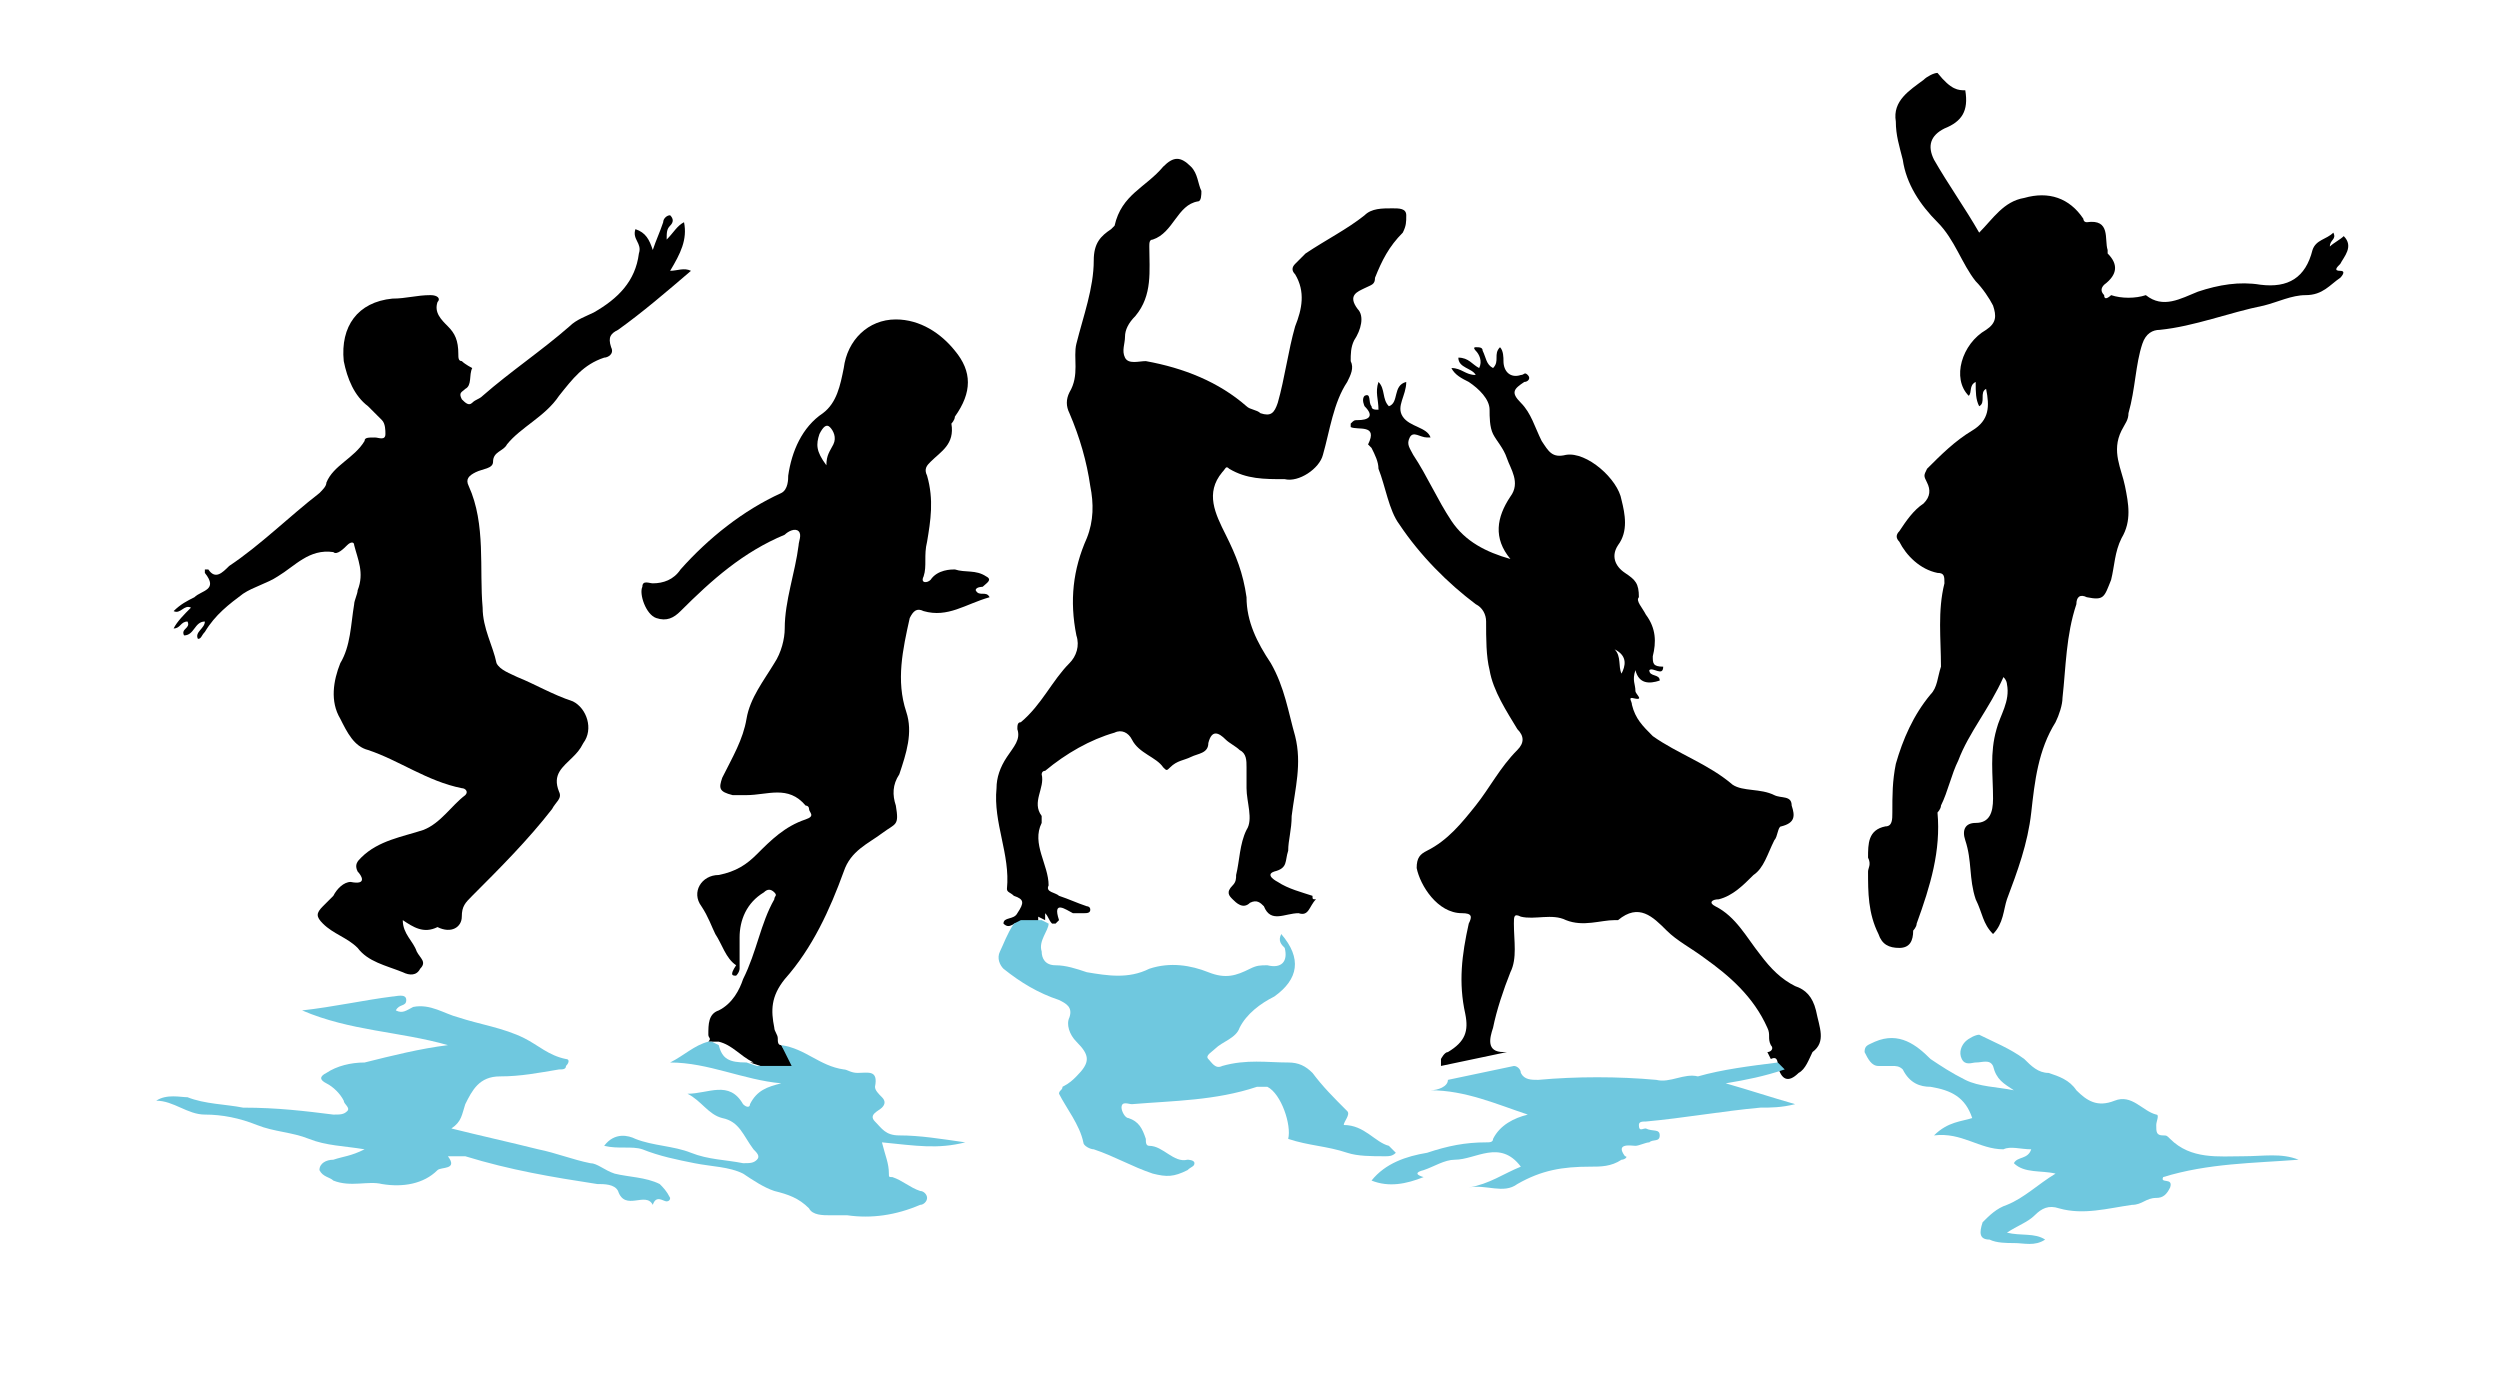
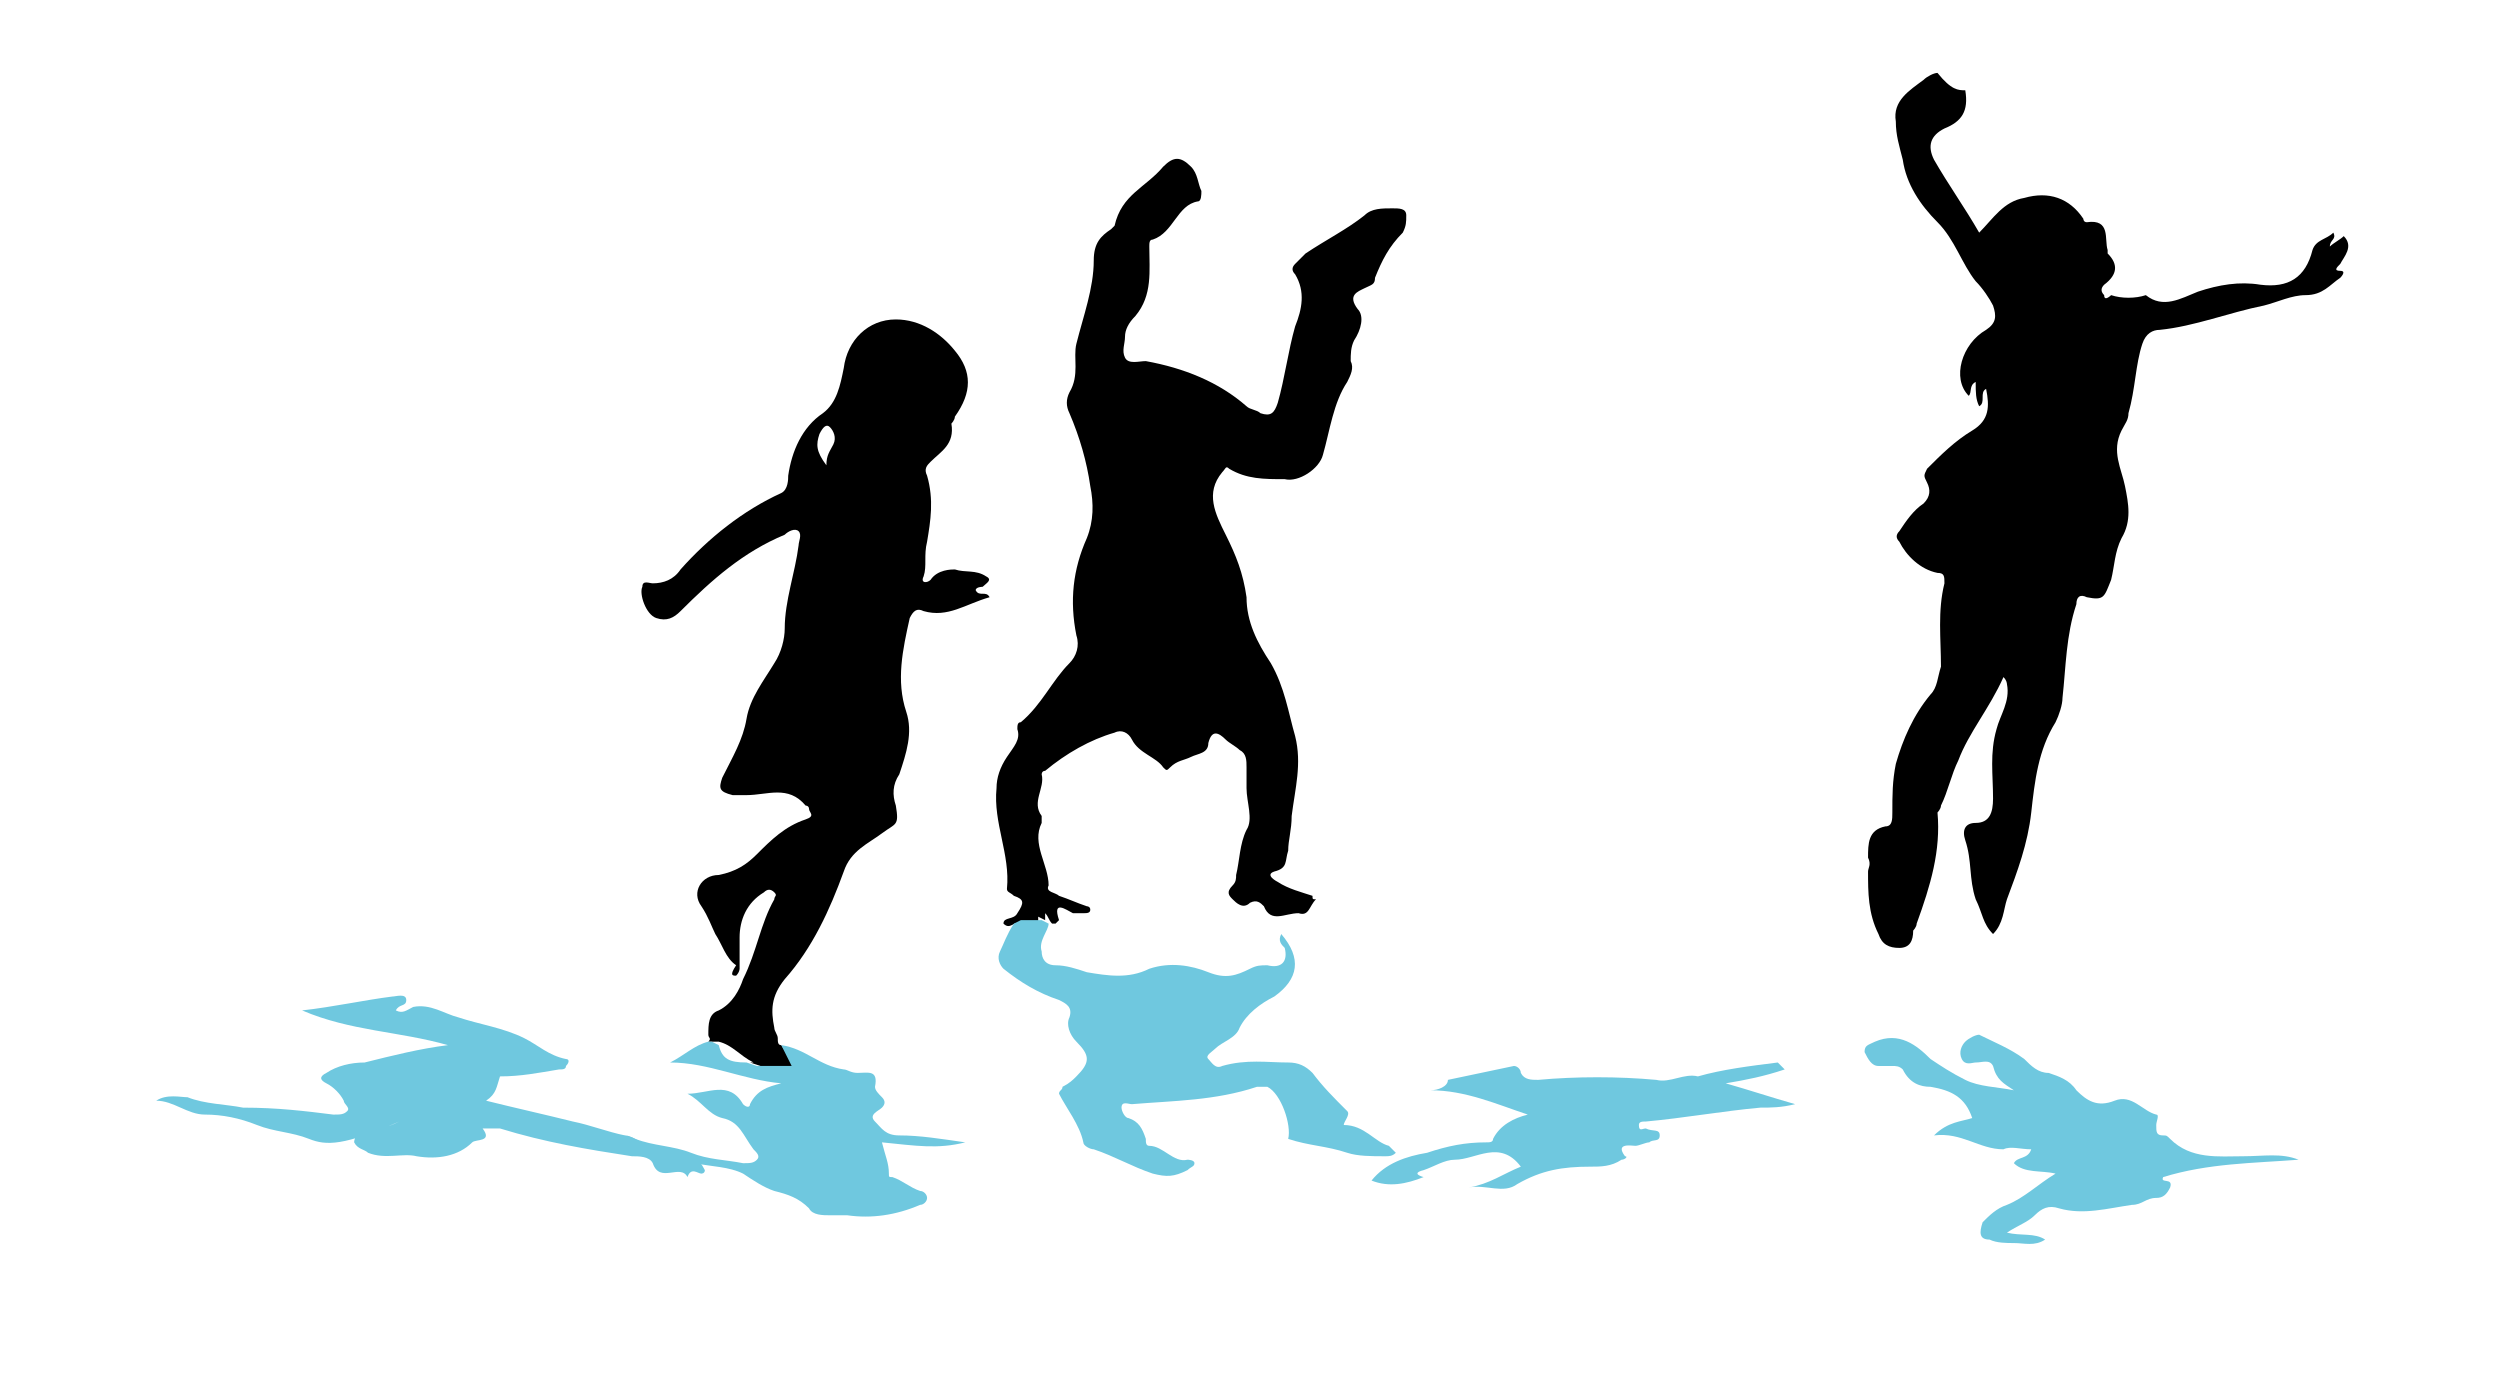
<svg xmlns="http://www.w3.org/2000/svg" version="1.1" id="Calque_1" x="0px" y="0px" viewBox="0 0 72 40.2" style="enable-background:new 0 0 72 40.2;" xml:space="preserve">
  <style type="text/css">
	.st0{fill:#6FC8DF;}
</style>
  <g>
    <path d="M56.6,2.6c0.1,0.6-0.1,0.9-0.6,1.1c-0.4,0.2-0.5,0.5-0.3,0.9C56.1,5.3,56.6,6,57,6.7c0.4-0.4,0.7-0.9,1.3-1   c0.7-0.2,1.3,0,1.7,0.6c0,0,0,0.1,0.1,0.1c0.7-0.1,0.5,0.5,0.6,0.8v0.1C61,7.6,61,7.9,60.6,8.2c-0.1,0.1-0.1,0.2,0,0.3   c0,0.2,0.2,0,0.2,0c0.3,0.1,0.7,0.1,1,0l0,0c0.5,0.4,1,0.1,1.5-0.1c0.6-0.2,1.2-0.3,1.8-0.2c0.8,0.1,1.3-0.2,1.5-1   c0.1-0.3,0.4-0.3,0.6-0.5c0.1,0.2-0.1,0.2-0.1,0.4c0.1-0.1,0.3-0.2,0.4-0.3c0.3,0.3,0,0.6-0.1,0.8c-0.1,0.1-0.2,0.2,0,0.2   s0,0.2,0,0.2c-0.3,0.2-0.5,0.5-1,0.5c-0.4,0-0.8,0.2-1.2,0.3c-1,0.2-2,0.6-3,0.7c-0.2,0-0.4,0.1-0.5,0.4c-0.2,0.6-0.2,1.3-0.4,2   c0,0.2-0.1,0.3-0.2,0.5c-0.3,0.6,0,1.1,0.1,1.6s0.2,1-0.1,1.5c-0.2,0.4-0.2,0.8-0.3,1.2c-0.2,0.5-0.2,0.6-0.7,0.5   c-0.2-0.1-0.3,0-0.3,0.2c-0.3,0.9-0.3,1.8-0.4,2.7c0,0.2-0.1,0.5-0.2,0.7c-0.5,0.8-0.6,1.7-0.7,2.6c-0.1,0.9-0.4,1.7-0.7,2.5   c-0.1,0.3-0.1,0.7-0.4,1c-0.3-0.3-0.3-0.6-0.5-1c-0.2-0.6-0.1-1.1-0.3-1.7c-0.1-0.3,0-0.5,0.3-0.5c0.4,0,0.5-0.3,0.5-0.7   c0-0.7-0.1-1.3,0.1-2c0.1-0.4,0.4-0.8,0.3-1.3c0,0,0-0.1-0.1-0.2c-0.4,0.9-1,1.6-1.3,2.4c-0.2,0.4-0.3,0.9-0.5,1.3   c0,0.1-0.1,0.2-0.1,0.2c0.1,1.1-0.2,2.1-0.6,3.2c0,0.1-0.1,0.2-0.1,0.2c0,0.3-0.1,0.5-0.4,0.5c-0.3,0-0.5-0.1-0.6-0.4   c-0.3-0.6-0.3-1.2-0.3-1.8c0-0.1,0.1-0.2,0-0.4c0-0.4,0-0.8,0.5-0.9c0.2,0,0.2-0.2,0.2-0.4c0-0.5,0-0.9,0.1-1.4   c0.2-0.7,0.5-1.4,1-2c0.2-0.2,0.2-0.5,0.3-0.8c0-0.8-0.1-1.6,0.1-2.4c0-0.2,0-0.3-0.2-0.3c-0.5-0.1-0.9-0.5-1.1-0.9   c-0.1-0.1-0.1-0.2,0-0.3c0.2-0.3,0.4-0.6,0.7-0.8c0.2-0.2,0.2-0.4,0.1-0.6c-0.1-0.2-0.1-0.2,0-0.4c0.4-0.4,0.8-0.8,1.3-1.1   c0.5-0.3,0.5-0.7,0.4-1.2c-0.2,0.1,0,0.4-0.2,0.5c-0.1-0.2-0.1-0.4-0.1-0.7c-0.2,0.1-0.1,0.3-0.2,0.4c-0.5-0.5-0.2-1.5,0.5-1.9   c0.3-0.2,0.3-0.4,0.2-0.7c-0.1-0.2-0.3-0.5-0.5-0.7c-0.4-0.5-0.6-1.2-1.1-1.7s-0.9-1.1-1-1.8c-0.1-0.4-0.2-0.7-0.2-1.1   c-0.1-0.6,0.4-0.9,0.8-1.2c0.1-0.1,0.3-0.2,0.4-0.2C56.2,2.6,56.4,2.6,56.6,2.6z" />
    <path d="M29.9,26.4l0.2,0.1c0-0.1,0-0.1,0-0.2c0.1,0.1,0.1,0.2,0.2,0.3h0.1l0.1-0.1c-0.2-0.6,0.2-0.3,0.4-0.2c0.1,0,0.2,0,0.3,0   c0.1,0,0.2,0,0.2-0.1s-0.1-0.1-0.1-0.1c-0.3-0.1-0.5-0.2-0.8-0.3c-0.1-0.1-0.4-0.1-0.3-0.3c0-0.6-0.5-1.2-0.2-1.8   c0-0.1,0-0.2,0-0.2c-0.3-0.4,0.1-0.8,0-1.2c0,0,0-0.1,0.1-0.1c0.6-0.5,1.3-0.9,2-1.1c0.2-0.1,0.4,0,0.5,0.2   c0.2,0.4,0.7,0.5,0.9,0.8c0.1,0.1,0.1,0.1,0.2,0c0.2-0.2,0.4-0.2,0.6-0.3c0.2-0.1,0.5-0.1,0.5-0.4c0.1-0.4,0.3-0.3,0.5-0.1   c0.1,0.1,0.3,0.2,0.4,0.3c0.2,0.1,0.2,0.3,0.2,0.5s0,0.4,0,0.6c0,0.4,0.2,0.9,0,1.2c-0.2,0.4-0.2,0.9-0.3,1.3c0,0.1,0,0.2-0.1,0.3   c-0.2,0.2-0.1,0.3,0,0.4c0.1,0.1,0.3,0.3,0.5,0.1c0.2-0.1,0.3,0,0.4,0.1c0.2,0.5,0.6,0.2,1,0.2c0.3,0.1,0.3-0.2,0.5-0.4   c-0.1,0-0.1,0-0.1-0.1c-0.3-0.1-0.7-0.2-1-0.4c0,0-0.4-0.2-0.1-0.3c0.4-0.1,0.3-0.3,0.4-0.6c0-0.3,0.1-0.6,0.1-1   c0.1-0.8,0.3-1.5,0.1-2.3c-0.2-0.7-0.3-1.4-0.7-2.1c-0.4-0.6-0.7-1.2-0.7-1.9c-0.1-0.7-0.3-1.2-0.6-1.8c-0.3-0.6-0.6-1.2-0.1-1.8   c0.1-0.1,0.1-0.2,0.2-0.1c0.5,0.3,1,0.3,1.6,0.3c0.4,0.1,1-0.3,1.1-0.7c0.2-0.7,0.3-1.5,0.7-2.1c0.1-0.2,0.2-0.4,0.1-0.6   c0-0.2,0-0.4,0.1-0.6c0.2-0.3,0.3-0.7,0.1-0.9c-0.3-0.4,0-0.5,0.2-0.6s0.3-0.1,0.3-0.3c0.2-0.5,0.4-0.9,0.8-1.3   c0.1-0.2,0.1-0.3,0.1-0.5S40.3,6,40.1,6c-0.3,0-0.6,0-0.8,0.2c-0.5,0.4-1.1,0.7-1.7,1.1c-0.1,0.1-0.2,0.2-0.3,0.3   c-0.1,0.1-0.1,0.2,0,0.3c0.3,0.5,0.2,1,0,1.5c-0.2,0.7-0.3,1.5-0.5,2.2c-0.1,0.3-0.2,0.4-0.5,0.3c-0.1-0.1-0.3-0.1-0.4-0.2   c-0.8-0.7-1.8-1.1-2.9-1.3c-0.2,0-0.5,0.1-0.6-0.1s0-0.4,0-0.6s0.1-0.4,0.3-0.6c0.5-0.6,0.4-1.3,0.4-2c0-0.1,0-0.2,0.1-0.2   c0.6-0.2,0.7-1,1.3-1.1c0.1,0,0.1-0.2,0.1-0.3c-0.1-0.2-0.1-0.5-0.3-0.7c-0.3-0.3-0.5-0.3-0.8,0c-0.5,0.6-1.2,0.8-1.4,1.7L32,6.6   c-0.3,0.2-0.5,0.4-0.5,0.9c0,0.8-0.3,1.6-0.5,2.4c-0.1,0.4,0.1,0.9-0.2,1.4c-0.1,0.2-0.1,0.4,0,0.6c0.3,0.7,0.5,1.4,0.6,2.1   c0.1,0.5,0.1,1-0.1,1.5c-0.4,0.9-0.5,1.8-0.3,2.8c0.1,0.3,0,0.6-0.2,0.8c-0.5,0.5-0.8,1.2-1.4,1.7c-0.1,0-0.1,0.1-0.1,0.2   c0.1,0.3-0.1,0.5-0.3,0.8c-0.2,0.3-0.3,0.6-0.3,0.9c-0.1,1,0.4,1.9,0.3,2.9c0,0.1,0.1,0.1,0.2,0.2c0.3,0.1,0.3,0.2,0.1,0.5   c-0.1,0.2-0.4,0.1-0.4,0.3c0.2,0.2,0.3-0.1,0.5,0c0,0,0,0,0,0.1l0.2-0.1h0.3V26.4z" />
-     <path d="M52.3,29.1c-0.1-0.4-0.3-0.6-0.6-0.7c-0.4-0.2-0.7-0.5-1-0.9c-0.4-0.5-0.7-1.1-1.3-1.4c-0.2-0.1-0.1-0.2,0.1-0.2   c0.4-0.1,0.7-0.4,1-0.7c0.3-0.2,0.4-0.6,0.6-1c0.1-0.1,0.1-0.4,0.2-0.4c0.4-0.1,0.4-0.3,0.3-0.6c0-0.3-0.3-0.2-0.5-0.3   c-0.4-0.2-0.9-0.1-1.2-0.3c-0.7-0.6-1.6-0.9-2.3-1.4c-0.3-0.3-0.5-0.5-0.6-0.9c0-0.1-0.1-0.2,0-0.2c0.4,0.1,0.1-0.1,0.1-0.2   c0-0.2-0.1-0.3,0-0.6c0.1,0.4,0.4,0.4,0.7,0.3c0-0.2-0.3-0.1-0.3-0.3c0.1-0.1,0.4,0.2,0.4-0.1c-0.3,0-0.3-0.1-0.3-0.3   c0.1-0.4,0.1-0.8-0.2-1.2c-0.1-0.2-0.3-0.4-0.2-0.5c0-0.4-0.1-0.5-0.4-0.7c-0.3-0.2-0.4-0.5-0.2-0.8c0.3-0.4,0.2-0.9,0.1-1.3   c-0.1-0.6-1-1.4-1.6-1.3c-0.4,0.1-0.5-0.1-0.7-0.4c-0.2-0.4-0.3-0.8-0.6-1.1c-0.3-0.3-0.2-0.4,0.1-0.6c0.1,0,0.2-0.1,0.1-0.2   c-0.1-0.1-0.1,0-0.2,0c-0.3,0.1-0.5-0.1-0.5-0.4c0-0.1,0-0.3-0.1-0.4c-0.2,0.2,0,0.4-0.2,0.6c-0.2-0.1-0.2-0.3-0.3-0.5   c0-0.1-0.1-0.1-0.2-0.1c-0.1,0,0,0.1,0,0.1c0.1,0.1,0.2,0.3,0.1,0.5c-0.2-0.1-0.3-0.3-0.6-0.3c0,0.3,0.4,0.3,0.5,0.5   c-0.3,0-0.4-0.2-0.7-0.2c0.1,0.2,0.3,0.3,0.5,0.4c0.3,0.2,0.6,0.5,0.6,0.8c0,0.2,0,0.5,0.1,0.7s0.3,0.4,0.4,0.7   c0.1,0.3,0.4,0.7,0.1,1.1c-0.4,0.6-0.5,1.2,0,1.8c-0.7-0.2-1.3-0.5-1.7-1.1s-0.7-1.3-1.1-1.9c-0.1-0.2-0.2-0.3-0.1-0.5   c0.1-0.2,0.3,0,0.5,0c0,0,0,0,0.1,0c-0.1-0.3-0.6-0.3-0.8-0.6c-0.2-0.3,0.1-0.6,0.1-1c-0.4,0.1-0.2,0.6-0.5,0.7   c-0.2-0.2-0.1-0.5-0.3-0.7c-0.1,0.3,0,0.5,0,0.8c-0.1,0-0.2,0-0.2-0.1c-0.1-0.1,0-0.4-0.2-0.3c-0.1,0.1,0,0.3,0,0.3   c0.3,0.3,0.1,0.4-0.2,0.4c-0.1,0-0.1,0-0.2,0.1v0.1c0.2,0.1,0.8-0.1,0.5,0.5l0.1,0.1c0.1,0.2,0.2,0.4,0.2,0.6   c0.2,0.5,0.3,1.2,0.6,1.6c0.6,0.9,1.4,1.7,2.2,2.3c0.2,0.1,0.3,0.3,0.3,0.5c0,0.5,0,1,0.1,1.4c0.1,0.6,0.5,1.2,0.8,1.7   c0.2,0.2,0.2,0.4,0,0.6c-0.5,0.5-0.8,1.1-1.2,1.6s-0.8,1-1.4,1.3c-0.2,0.1-0.3,0.2-0.3,0.5c0.1,0.5,0.6,1.3,1.3,1.3   c0.3,0,0.3,0.1,0.2,0.3c-0.2,0.9-0.3,1.7-0.1,2.6c0.1,0.5,0,0.8-0.5,1.1c-0.1,0-0.2,0.2-0.2,0.2c0,0.1,0,0.1,0,0.2l1.9-0.4   c0,0,0,0-0.1,0c-0.5,0-0.4-0.4-0.3-0.7c0.1-0.5,0.3-1.1,0.5-1.6c0.2-0.4,0.1-0.9,0.1-1.4c0-0.2,0-0.3,0.2-0.2   c0.4,0.1,0.9-0.1,1.3,0.1c0.5,0.2,1,0,1.4,0h0.1c0.6-0.5,1-0.1,1.4,0.3c0.3,0.3,0.7,0.5,1.1,0.8c0.7,0.5,1.4,1.1,1.8,2   c0.1,0.2,0,0.3,0.1,0.5c0.1,0.1,0,0.2-0.1,0.2l0.1,0.2l0,0c0.2-0.1,0.2,0.1,0.2,0.2c0.1,0.4,0.3,0.5,0.6,0.2   c0.2-0.1,0.3-0.4,0.4-0.6C52.6,30,52.4,29.6,52.3,29.1z M46.7,19.4c-0.1-0.2,0-0.5-0.2-0.7C46.9,18.9,46.8,19.2,46.7,19.4z" />
    <path d="M20.7,30c0.4,0.1,0.6,0.4,1,0.6c-0.1,0-0.1,0-0.1,0l0.3,0.1h1l-0.4-0.6l0,0c-0.1,0-0.1-0.1-0.1-0.2c0-0.1-0.1-0.2-0.1-0.3   l0,0l0,0c-0.1-0.5-0.1-0.9,0.3-1.4c0.8-0.9,1.3-2,1.7-3.1c0.2-0.6,0.7-0.8,1.1-1.1s0.5-0.2,0.4-0.8c-0.1-0.3-0.1-0.6,0.1-0.9   c0.2-0.6,0.4-1.2,0.2-1.8c-0.3-0.9-0.1-1.8,0.1-2.7c0.1-0.2,0.2-0.3,0.4-0.2c0.7,0.2,1.2-0.2,1.9-0.4c-0.1-0.2-0.3,0-0.4-0.2   c0-0.1,0.2-0.1,0.2-0.1c0.1-0.1,0.3-0.2,0.1-0.3c-0.3-0.2-0.6-0.1-0.9-0.2c-0.1,0-0.5,0-0.7,0.3c-0.1,0.1-0.3,0.1-0.2-0.1   c0.1-0.3,0-0.6,0.1-1c0.1-0.6,0.2-1.2,0-1.9c-0.1-0.2,0-0.3,0.1-0.4c0.3-0.3,0.7-0.5,0.6-1.1c0,0,0.1-0.1,0.1-0.2   c0.5-0.7,0.5-1.3,0-1.9c-0.4-0.5-1-0.9-1.7-0.9c-0.8,0-1.4,0.6-1.5,1.4c-0.1,0.5-0.2,1-0.6,1.3c-0.6,0.4-0.9,1.1-1,1.8   c0,0.1,0,0.4-0.2,0.5c-1.1,0.5-2.1,1.3-2.9,2.2c-0.2,0.3-0.5,0.4-0.8,0.4c-0.1,0-0.3-0.1-0.3,0.1c-0.1,0.2,0.1,0.8,0.4,0.9   c0.3,0.1,0.5,0,0.7-0.2c0.9-0.9,1.8-1.7,3-2.2c0.1-0.1,0.3-0.2,0.4-0.1s0,0.3,0,0.4c-0.1,0.8-0.4,1.6-0.4,2.4c0,0.3-0.1,0.7-0.3,1   c-0.3,0.5-0.7,1-0.8,1.6c-0.1,0.6-0.4,1.1-0.7,1.7c-0.1,0.3-0.1,0.4,0.3,0.5c0.1,0,0.3,0,0.4,0c0.6,0,1.2-0.3,1.7,0.3   c0,0,0.1,0,0.1,0.1s0.2,0.2-0.1,0.3c-0.6,0.2-1,0.6-1.4,1c-0.3,0.3-0.6,0.5-1.1,0.6c-0.5,0-0.8,0.5-0.5,0.9   c0.2,0.3,0.3,0.6,0.4,0.8c0.2,0.3,0.3,0.7,0.6,0.9c-0.2,0.3-0.1,0.3,0,0.3c0.1-0.1,0.1-0.2,0.1-0.2c0-0.3,0-0.6,0-0.9   c0-0.5,0.2-1,0.7-1.3c0.1-0.1,0.2-0.1,0.3,0c0.1,0.1,0,0.1,0,0.2c-0.4,0.7-0.5,1.5-0.9,2.3c-0.1,0.3-0.3,0.7-0.7,0.9   c-0.3,0.1-0.3,0.4-0.3,0.7c0,0.1,0.1,0.1,0,0.2H20.7L20.7,30z M23.6,12.5c0.1-0.2,0.2-0.3,0.3-0.2c0.1,0.1,0.2,0.3,0.1,0.5   s-0.2,0.3-0.2,0.6C23.5,13,23.5,12.8,23.6,12.5z" />
    <path d="M22.2,29.6L22.2,29.6L22.2,29.6z" />
-     <path d="M11.6,26.5c0,0.4,0.3,0.6,0.4,0.9c0.1,0.2,0.3,0.3,0.1,0.5c-0.1,0.2-0.3,0.2-0.5,0.1c-0.5-0.2-1-0.3-1.3-0.7   c-0.3-0.3-0.7-0.4-1-0.7c-0.2-0.2-0.2-0.3,0-0.5c0.1-0.1,0.2-0.2,0.3-0.3c0.1-0.2,0.3-0.4,0.5-0.4c0.5,0.1,0.3-0.2,0.2-0.3   c-0.1-0.2,0-0.3,0.1-0.4c0.5-0.5,1.2-0.6,1.8-0.8c0.5-0.2,0.8-0.7,1.2-1c0.1-0.1,0-0.2-0.1-0.2c-1-0.2-1.8-0.8-2.7-1.1   c-0.4-0.1-0.6-0.5-0.8-0.9c-0.3-0.5-0.2-1.1,0-1.6c0.3-0.5,0.3-1.1,0.4-1.7c0-0.1,0.1-0.3,0.1-0.4c0.2-0.5,0-0.9-0.1-1.3   c0-0.1-0.1-0.1-0.2,0c-0.1,0.1-0.3,0.3-0.4,0.2c-0.7-0.1-1.1,0.4-1.6,0.7c-0.3,0.2-0.7,0.3-1,0.5c-0.4,0.3-0.8,0.6-1.1,1.1   c-0.1,0.1-0.1,0.2-0.2,0.2c-0.1-0.2,0.2-0.3,0.2-0.5c-0.3,0-0.3,0.4-0.6,0.4c-0.1-0.2,0.2-0.2,0.1-0.4c-0.2,0-0.2,0.2-0.4,0.2   c0.1-0.2,0.3-0.4,0.5-0.6c-0.2-0.1-0.3,0.2-0.5,0.1c0.2-0.2,0.4-0.3,0.6-0.4C5.8,17,6.3,17,5.9,16.5v-0.1c0.1,0,0.1,0,0.1,0   c0.2,0.3,0.4,0.1,0.6-0.1c0.9-0.6,1.7-1.4,2.6-2.1c0.1-0.1,0.2-0.2,0.2-0.3c0.2-0.5,0.8-0.7,1.1-1.2c0-0.1,0.1-0.1,0.3-0.1   c0.1,0,0.3,0.1,0.3-0.1c0-0.1,0-0.3-0.1-0.4s-0.3-0.3-0.4-0.4c-0.4-0.3-0.6-0.8-0.7-1.3c-0.1-1,0.4-1.7,1.4-1.8   c0.4,0,0.7-0.1,1.1-0.1c0.2,0,0.3,0.1,0.2,0.2c-0.1,0.3,0.1,0.5,0.3,0.7s0.3,0.4,0.3,0.8c0,0.1,0,0.2,0.1,0.2   c0.1,0.1,0.3,0.2,0.3,0.2c-0.1,0.2,0,0.5-0.2,0.6c-0.1,0.1-0.2,0.1-0.1,0.3c0.1,0.1,0.2,0.2,0.3,0.1s0.2-0.1,0.3-0.2   c0.8-0.7,1.7-1.3,2.5-2c0.2-0.2,0.5-0.3,0.7-0.4c0.7-0.4,1.2-0.9,1.3-1.7c0.1-0.3-0.2-0.4-0.1-0.7c0.3,0.1,0.4,0.3,0.5,0.6   c0.1-0.3,0.2-0.5,0.3-0.8c0-0.1,0.1-0.2,0.2-0.2c0.1,0.1,0.1,0.2,0,0.3c-0.1,0.1-0.1,0.2-0.1,0.4c0.2-0.2,0.3-0.4,0.5-0.5   c0.1,0.5-0.1,0.9-0.4,1.4c0.2,0,0.4-0.1,0.6,0c-0.7,0.6-1.4,1.2-2.1,1.7c-0.2,0.1-0.3,0.2-0.2,0.5c0.1,0.2-0.1,0.3-0.2,0.3   c-0.6,0.2-0.9,0.6-1.3,1.1c-0.4,0.6-1.1,0.9-1.5,1.4c-0.1,0.2-0.4,0.2-0.4,0.5c0,0.2-0.3,0.2-0.5,0.3c-0.2,0.1-0.3,0.2-0.2,0.4   c0.5,1.1,0.3,2.4,0.4,3.5c0,0.6,0.3,1.1,0.4,1.6c0.1,0.2,0.4,0.3,0.6,0.4c0.5,0.2,1,0.5,1.6,0.7c0.4,0.2,0.6,0.8,0.3,1.2   c-0.1,0.2-0.2,0.3-0.3,0.4c-0.3,0.3-0.6,0.5-0.4,1c0.1,0.2-0.1,0.3-0.2,0.5c-0.7,0.9-1.5,1.7-2.3,2.5c-0.2,0.2-0.3,0.3-0.3,0.6   s-0.3,0.5-0.7,0.3C12.2,26.9,11.9,26.7,11.6,26.5z" />
  </g>
  <path class="st0" d="M40,33c-0.4-0.1-0.7-0.6-1.3-0.6c0-0.1,0.2-0.3,0.1-0.4c-0.4-0.4-0.7-0.7-1-1.1c-0.2-0.2-0.4-0.3-0.7-0.3  c-0.6,0-1.2-0.1-1.9,0.1c-0.2,0.1-0.3-0.1-0.4-0.2c-0.1-0.1,0.1-0.2,0.2-0.3c0.2-0.2,0.6-0.3,0.7-0.6c0.2-0.4,0.6-0.7,1-0.9  c0.7-0.5,0.8-1.1,0.2-1.8c-0.1,0.2,0,0.3,0.1,0.4c0.1,0.4-0.1,0.6-0.5,0.5c-0.2,0-0.3,0-0.5,0.1c-0.4,0.2-0.7,0.3-1.2,0.1  s-1.1-0.3-1.7-0.1c-0.6,0.3-1.2,0.2-1.8,0.1c-0.3-0.1-0.6-0.2-0.9-0.2S30,27.6,30,27.4c-0.1-0.3,0.2-0.6,0.2-0.8L30,26.5h-0.6  l-0.2,0.1c-0.2,0.3-0.3,0.6-0.4,0.8s0,0.4,0.1,0.5c0.5,0.4,1,0.7,1.6,0.9c0.2,0.1,0.4,0.2,0.3,0.5c-0.1,0.2,0,0.5,0.2,0.7  c0.4,0.4,0.4,0.6,0,1c-0.1,0.1-0.2,0.2-0.4,0.3c0,0.1-0.1,0.1-0.1,0.2c0.2,0.4,0.6,0.9,0.7,1.4c0,0.1,0.2,0.2,0.3,0.2  c0.6,0.2,1.1,0.5,1.7,0.7c0.4,0.1,0.6,0.1,1-0.1c0.1-0.1,0.2-0.1,0.2-0.2c0-0.1-0.2-0.1-0.2-0.1c-0.4,0.1-0.7-0.4-1.1-0.4  C33,33,33,32.9,33,32.8c-0.1-0.3-0.2-0.5-0.5-0.6c-0.1,0-0.2-0.2-0.2-0.3c0-0.2,0.2-0.1,0.3-0.1c1.2-0.1,2.4-0.1,3.6-0.5  c0.1,0,0.2,0,0.3,0c0.4,0.2,0.7,1.1,0.6,1.5c0.6,0.2,1.1,0.2,1.7,0.4c0.3,0.1,0.7,0.1,1.1,0.1c0.1,0,0.2,0,0.3-0.1  C40.1,33.1,40,33,40,33z" />
  <path class="st0" d="M51.2,30.6c-0.8,0.1-1.6,0.2-2.3,0.4c-0.4-0.1-0.8,0.2-1.2,0.1c-1.1-0.1-2.3-0.1-3.4,0c-0.2,0-0.4,0-0.5-0.2  c0-0.1-0.1-0.2-0.2-0.2l-1.9,0.4c0,0.2-0.3,0.3-0.5,0.3c1,0,1.9,0.4,2.8,0.7c-0.4,0.1-0.8,0.3-1,0.7c0,0.1-0.1,0.1-0.2,0.1  c-0.6,0-1.1,0.1-1.7,0.3c-0.6,0.1-1.2,0.3-1.6,0.8c0.5,0.2,1,0.1,1.5-0.1c0,0-0.4-0.1,0-0.2c0.3-0.1,0.6-0.3,0.9-0.3  c0.6,0,1.3-0.6,1.9,0.2c-0.5,0.2-0.9,0.5-1.5,0.6c0.5-0.1,1,0.2,1.4-0.1c0.7-0.4,1.3-0.5,2.1-0.5c0.3,0,0.6,0,0.9-0.2  c0.1,0,0.2-0.1,0.1-0.1C46.5,32.9,47,33,47.1,33s0.3-0.1,0.4-0.1c0.1-0.1,0.3,0,0.3-0.2s-0.2-0.1-0.4-0.2c-0.1,0-0.2,0.1-0.2-0.1  c0-0.1,0.1-0.1,0.2-0.1c1.1-0.1,2.2-0.3,3.3-0.4c0.3,0,0.6,0,1-0.1c-0.7-0.2-1.3-0.4-2-0.6c0.6-0.1,1.1-0.2,1.7-0.4L51.2,30.6  L51.2,30.6z" />
  <path class="st0" d="M27.8,32.9c-0.7-0.1-1.3-0.2-1.9-0.2c-0.4,0-0.5-0.2-0.7-0.4s0.1-0.3,0.2-0.4c0.1-0.1,0.1-0.2,0-0.3  s-0.2-0.2-0.2-0.3c0.1-0.5-0.2-0.4-0.5-0.4c-0.2,0-0.3-0.1-0.4-0.1c-0.7-0.1-1.1-0.6-1.8-0.7l0.3,0.6h-1l-0.3-0.1  c-0.5,0-0.7-0.1-0.8-0.5L20.5,30c0,0,0,0-0.1,0c-0.4,0.1-0.7,0.4-1.1,0.6c1.1,0,2.1,0.5,3.2,0.6c-0.4,0.1-0.7,0.2-0.9,0.6  c0,0.1-0.1,0.1-0.2,0c-0.4-0.7-1-0.3-1.6-0.3c0.4,0.2,0.6,0.6,1,0.7c0.5,0.1,0.6,0.5,0.9,0.9c0.1,0.1,0.2,0.2,0.1,0.3  s-0.2,0.1-0.4,0.1c-0.5-0.1-1-0.1-1.5-0.3s-1.1-0.2-1.6-0.4c-0.2-0.1-0.6-0.2-0.9,0.2c0.4,0.1,0.8,0,1.1,0.1c0.5,0.2,1,0.3,1.5,0.4  c0.5,0.1,1,0.1,1.4,0.3c0.3,0.2,0.6,0.4,0.9,0.5c0.4,0.1,0.7,0.2,1,0.5c0.1,0.2,0.4,0.2,0.6,0.2s0.3,0,0.5,0c0.7,0.1,1.4,0,2.1-0.3  c0.1,0,0.2-0.1,0.2-0.2c0-0.1-0.1-0.2-0.2-0.2c-0.3-0.1-0.5-0.3-0.8-0.4c-0.1,0-0.1,0-0.1-0.1c0-0.3-0.1-0.5-0.2-0.9  C26.4,33,27,33.1,27.8,32.9z" />
-   <path class="st0" d="M12.9,30.1c-1.4-0.4-2.8-0.4-4.2-1c0.9-0.1,1.8-0.3,2.6-0.4c0.1,0,0.4-0.1,0.4,0.1c0,0.2-0.2,0.1-0.3,0.3  c0.2,0.1,0.3,0,0.5-0.1c0.5-0.1,0.9,0.2,1.3,0.3c0.6,0.2,1.3,0.3,1.9,0.6c0.4,0.2,0.7,0.5,1.2,0.6c0.1,0,0.1,0.1,0,0.2  c0,0.1-0.1,0.1-0.2,0.1C15.5,30.9,15,31,14.4,31c-0.6,0-0.8,0.4-1,0.8c-0.1,0.3-0.1,0.5-0.4,0.7c0.8,0.2,1.7,0.4,2.5,0.6  c0.5,0.1,1,0.3,1.5,0.4c0.2,0,0.4,0.2,0.7,0.3c0.4,0.1,0.9,0.1,1.3,0.3c0.1,0.1,0.2,0.2,0.3,0.4c0,0.1-0.1,0.1-0.1,0.1  c-0.1,0-0.3-0.2-0.4,0.1c-0.2-0.4-0.8,0.2-1-0.4c-0.1-0.2-0.4-0.2-0.6-0.2c-1.3-0.2-2.5-0.4-3.8-0.8c-0.1,0-0.3,0-0.4,0  c0,0-0.2,0-0.1,0c0.3,0.4-0.2,0.3-0.3,0.4c-0.4,0.4-1,0.5-1.6,0.4c-0.4-0.1-0.9,0.1-1.4-0.1c-0.1-0.1-0.3-0.1-0.4-0.3  c0-0.2,0.2-0.3,0.4-0.3c0.3-0.1,0.5-0.1,0.9-0.3C9.9,33,9.4,33,8.9,32.8s-1-0.2-1.5-0.4s-1-0.3-1.5-0.3S5,31.7,4.5,31.7  c0.3-0.2,0.7-0.1,0.9-0.1c0.5,0.2,1.1,0.2,1.6,0.3c1,0,1.8,0.1,2.6,0.2c0.2,0,0.3,0,0.4-0.1c0.1-0.1-0.1-0.2-0.1-0.3  c-0.1-0.2-0.3-0.4-0.5-0.5s-0.2-0.2,0-0.3c0.3-0.2,0.7-0.3,1.1-0.3C11.3,30.4,12.1,30.2,12.9,30.1z" />
+   <path class="st0" d="M12.9,30.1c-1.4-0.4-2.8-0.4-4.2-1c0.9-0.1,1.8-0.3,2.6-0.4c0.1,0,0.4-0.1,0.4,0.1c0,0.2-0.2,0.1-0.3,0.3  c0.2,0.1,0.3,0,0.5-0.1c0.5-0.1,0.9,0.2,1.3,0.3c0.6,0.2,1.3,0.3,1.9,0.6c0.4,0.2,0.7,0.5,1.2,0.6c0.1,0,0.1,0.1,0,0.2  c0,0.1-0.1,0.1-0.2,0.1C15.5,30.9,15,31,14.4,31c-0.1,0.3-0.1,0.5-0.4,0.7c0.8,0.2,1.7,0.4,2.5,0.6  c0.5,0.1,1,0.3,1.5,0.4c0.2,0,0.4,0.2,0.7,0.3c0.4,0.1,0.9,0.1,1.3,0.3c0.1,0.1,0.2,0.2,0.3,0.4c0,0.1-0.1,0.1-0.1,0.1  c-0.1,0-0.3-0.2-0.4,0.1c-0.2-0.4-0.8,0.2-1-0.4c-0.1-0.2-0.4-0.2-0.6-0.2c-1.3-0.2-2.5-0.4-3.8-0.8c-0.1,0-0.3,0-0.4,0  c0,0-0.2,0-0.1,0c0.3,0.4-0.2,0.3-0.3,0.4c-0.4,0.4-1,0.5-1.6,0.4c-0.4-0.1-0.9,0.1-1.4-0.1c-0.1-0.1-0.3-0.1-0.4-0.3  c0-0.2,0.2-0.3,0.4-0.3c0.3-0.1,0.5-0.1,0.9-0.3C9.9,33,9.4,33,8.9,32.8s-1-0.2-1.5-0.4s-1-0.3-1.5-0.3S5,31.7,4.5,31.7  c0.3-0.2,0.7-0.1,0.9-0.1c0.5,0.2,1.1,0.2,1.6,0.3c1,0,1.8,0.1,2.6,0.2c0.2,0,0.3,0,0.4-0.1c0.1-0.1-0.1-0.2-0.1-0.3  c-0.1-0.2-0.3-0.4-0.5-0.5s-0.2-0.2,0-0.3c0.3-0.2,0.7-0.3,1.1-0.3C11.3,30.4,12.1,30.2,12.9,30.1z" />
  <path class="st0" d="M66.2,33.4c-1.3,0.1-2.6,0.1-3.9,0.5c-0.1,0.2,0.3,0,0.2,0.3c-0.1,0.2-0.2,0.3-0.4,0.3c-0.3,0-0.4,0.2-0.7,0.2  c-0.7,0.1-1.4,0.3-2.1,0.1c-0.3-0.1-0.5,0-0.7,0.2s-0.5,0.3-0.8,0.5c0.4,0.1,0.8,0,1.1,0.2c-0.3,0.2-0.6,0.1-0.9,0.1  c-0.2,0-0.5,0-0.7-0.1c-0.3,0-0.3-0.2-0.2-0.5c0.2-0.2,0.4-0.4,0.7-0.5c0.5-0.2,0.9-0.6,1.4-0.9c-0.4-0.1-0.9,0-1.2-0.3  c0.1-0.2,0.4-0.1,0.5-0.4c-0.3,0-0.6-0.1-0.8,0c-0.7,0-1.2-0.5-2-0.4c0.4-0.4,0.8-0.4,1.1-0.5c-0.2-0.6-0.6-0.8-1.2-0.9  c-0.3,0-0.6-0.1-0.8-0.5c-0.1-0.1-0.2-0.1-0.3-0.1s-0.3,0-0.4,0c-0.2,0-0.3-0.2-0.4-0.4c0-0.2,0.1-0.2,0.3-0.3  c0.7-0.3,1.2,0.1,1.6,0.5c0.3,0.2,0.6,0.4,1,0.6c0.4,0.2,0.9,0.2,1.4,0.3c-0.3-0.2-0.5-0.3-0.6-0.7c-0.1-0.2-0.3-0.1-0.5-0.1  c-0.1,0-0.3,0.1-0.4-0.1c-0.1-0.2,0-0.4,0.1-0.5s0.3-0.2,0.4-0.2c0.4,0.2,0.9,0.4,1.3,0.7c0.2,0.2,0.4,0.4,0.7,0.4  c0.3,0.1,0.6,0.2,0.8,0.5c0.3,0.3,0.6,0.5,1.1,0.3s0.8,0.3,1.2,0.4c0.1,0,0,0.2,0,0.3c0,0.2,0,0.3,0.2,0.3c0.1,0,0.1,0,0.2,0.1  c0.6,0.6,1.4,0.5,2.1,0.5C65.2,33.3,65.7,33.2,66.2,33.4z" />
</svg>